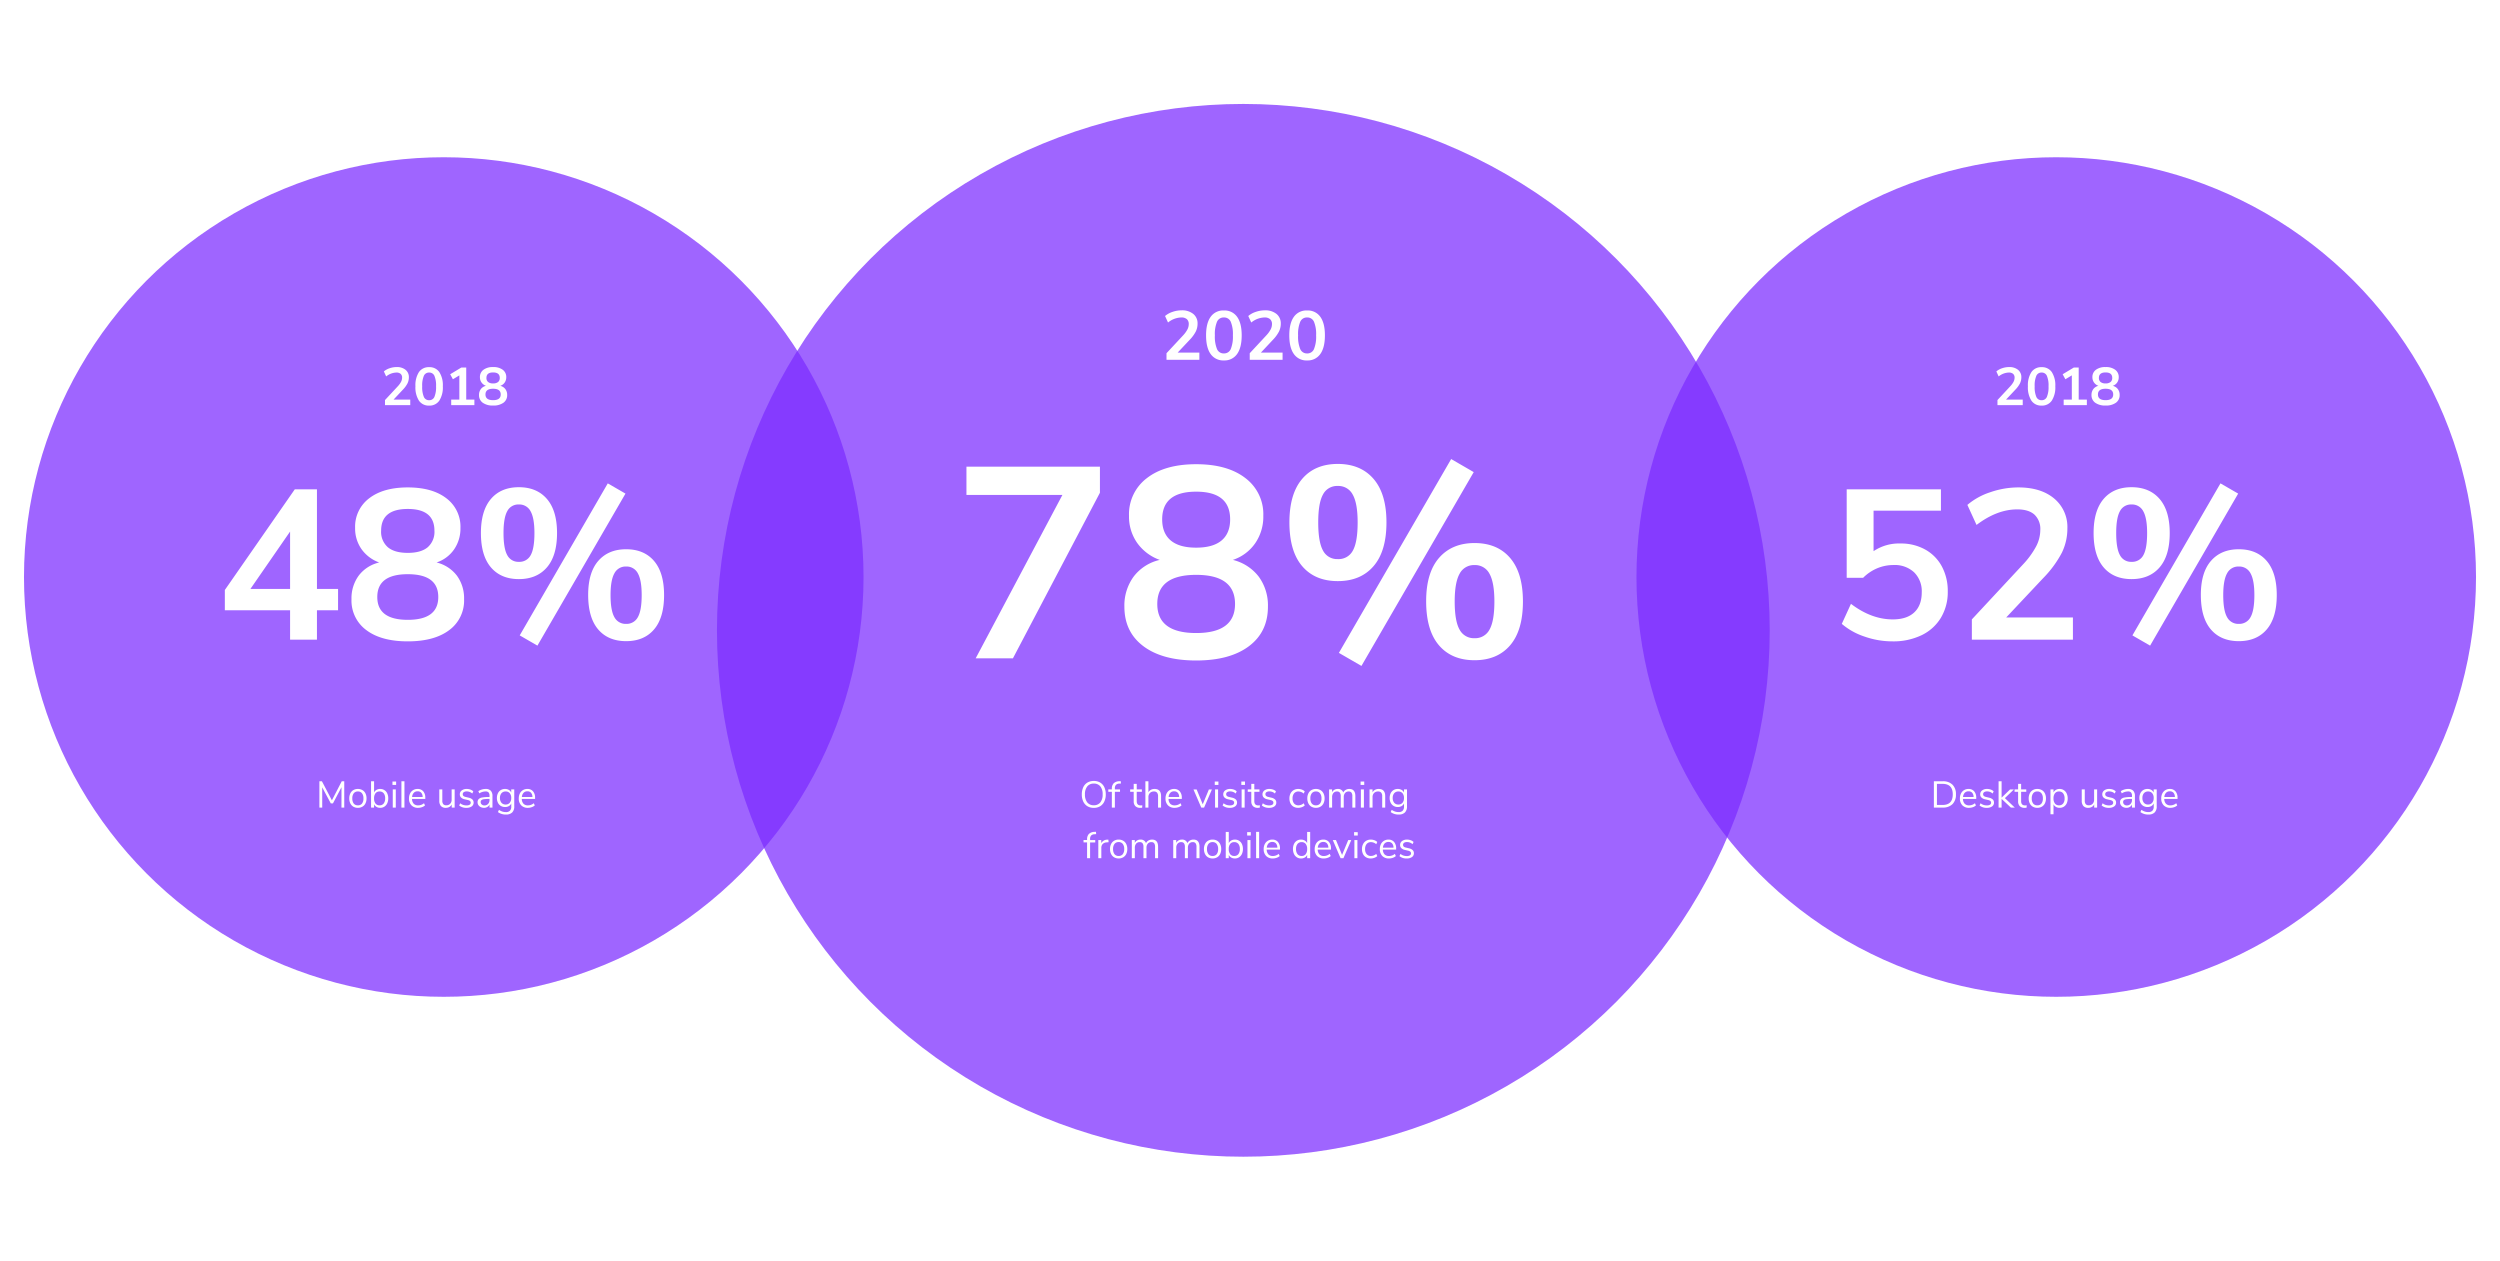
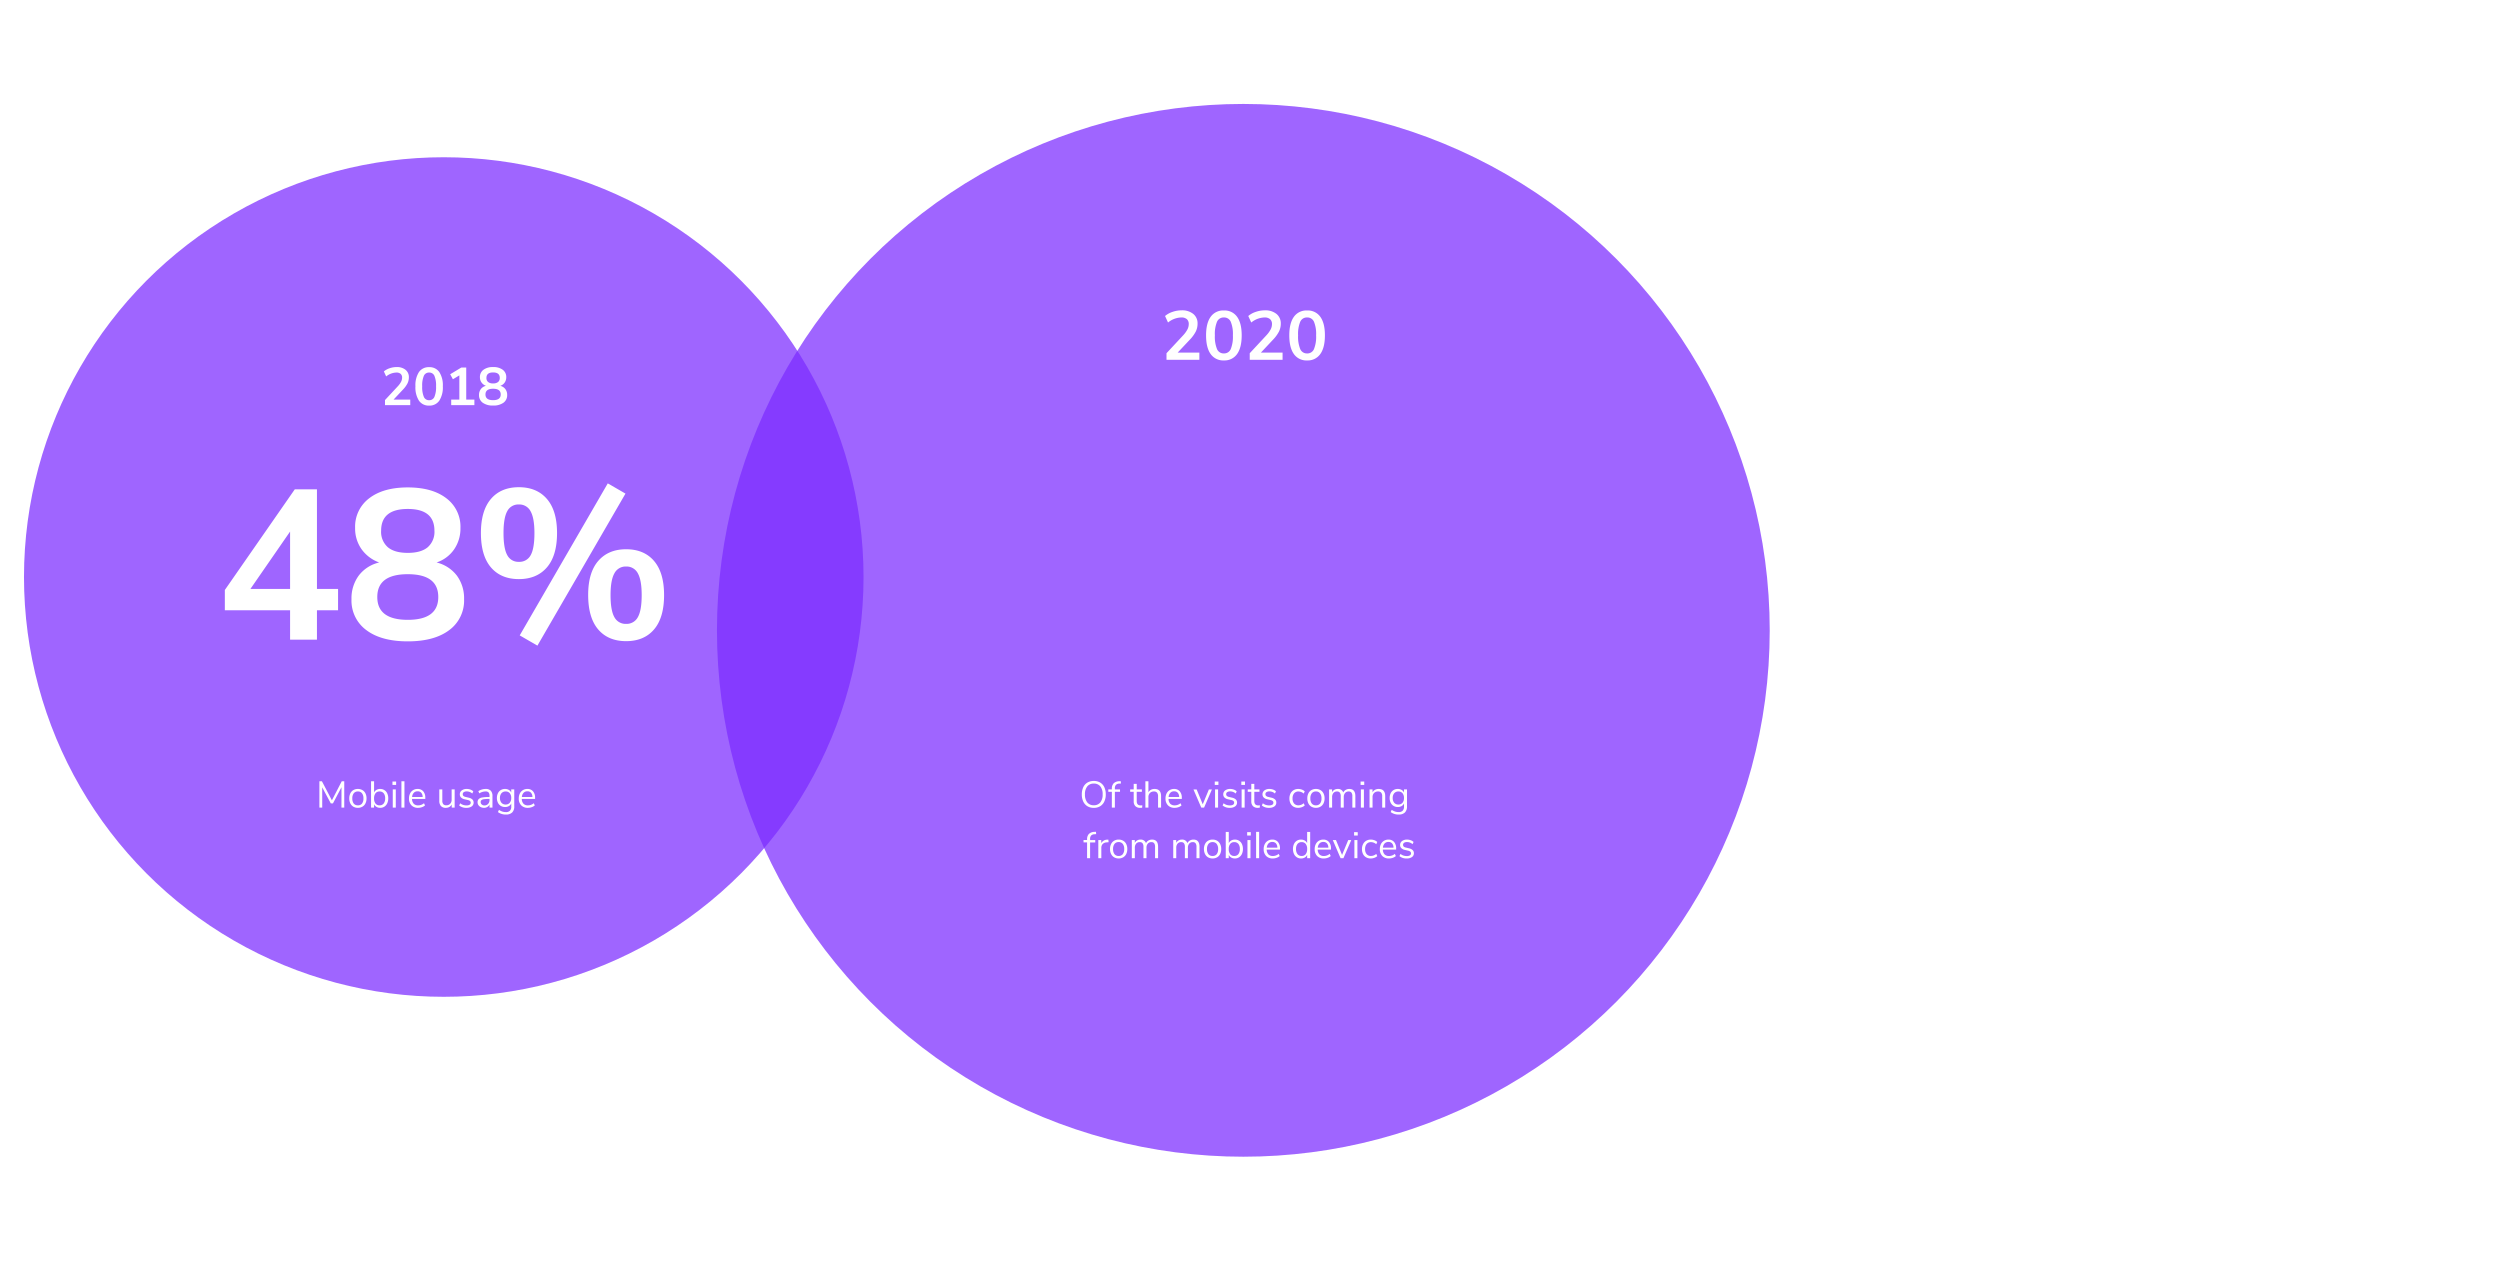
<svg xmlns="http://www.w3.org/2000/svg" width="938" height="473" viewBox="0 0 938 473">
  <defs>
    <filter id="Ellipse_1" x="230" y="0" width="473" height="473" filterUnits="userSpaceOnUse">
      <feOffset dy="23" input="SourceAlpha" />
      <feGaussianBlur stdDeviation="13" result="blur" />
      <feFlood flood-opacity="0.322" />
      <feComposite operator="in" in2="blur" />
      <feComposite in="SourceGraphic" />
    </filter>
    <filter id="Ellipse_2" x="0" y="50" width="333" height="333" filterUnits="userSpaceOnUse">
      <feOffset dy="3" input="SourceAlpha" />
      <feGaussianBlur stdDeviation="3" result="blur-2" />
      <feFlood flood-opacity="0.322" />
      <feComposite operator="in" in2="blur-2" />
      <feComposite in="SourceGraphic" />
    </filter>
    <filter id="Ellipse_3" x="605" y="50" width="333" height="333" filterUnits="userSpaceOnUse">
      <feOffset dy="3" input="SourceAlpha" />
      <feGaussianBlur stdDeviation="3" result="blur-3" />
      <feFlood flood-opacity="0.322" />
      <feComposite operator="in" in2="blur-3" />
      <feComposite in="SourceGraphic" />
    </filter>
  </defs>
  <g id="mobile-usage" transform="translate(-848 -2216)">
    <g transform="matrix(1, 0, 0, 1, 848, 2216)" filter="url(#Ellipse_1)">
      <circle id="Ellipse_1-2" data-name="Ellipse 1" cx="197.5" cy="197.5" r="197.5" transform="translate(269 16)" fill="rgba(124,44,255,0.73)" />
    </g>
    <g transform="matrix(1, 0, 0, 1, 848, 2216)" filter="url(#Ellipse_2)">
      <circle id="Ellipse_2-2" data-name="Ellipse 2" cx="157.5" cy="157.5" r="157.5" transform="translate(9 56)" fill="rgba(124,44,255,0.73)" />
    </g>
    <g transform="matrix(1, 0, 0, 1, 848, 2216)" filter="url(#Ellipse_3)">
-       <circle id="Ellipse_3-2" data-name="Ellipse 3" cx="157.5" cy="157.5" r="157.5" transform="translate(614 56)" fill="rgba(124,44,255,0.73)" />
-     </g>
-     <path id="Path_11" data-name="Path 11" d="M55.692-71.91v9.792L23.052,0H9.078L41.616-61.3H5.61V-71.91ZM105.57-36.924a17.426,17.426,0,0,1,9.741,6.324,18.26,18.26,0,0,1,3.417,11.22q0,9.486-7.14,14.841T91.8.816q-12.648,0-19.788-5.355T64.872-19.38A18.294,18.294,0,0,1,68.34-30.651a17.088,17.088,0,0,1,9.792-6.273A17.7,17.7,0,0,1,69.666-43.3a17.147,17.147,0,0,1-3.06-10.149,16.954,16.954,0,0,1,6.732-14.178q6.732-5.2,18.462-5.2t18.462,5.2a16.954,16.954,0,0,1,6.732,14.178,17.55,17.55,0,0,1-3.06,10.3A16.471,16.471,0,0,1,105.57-36.924ZM91.8-62.526q-12.75,0-12.75,10.4,0,5.2,3.213,7.905t9.537,2.7q6.324,0,9.537-2.7t3.213-7.905Q104.55-62.526,91.8-62.526Zm0,53.04q14.586,0,14.586-10.914T91.8-31.314q-14.586,0-14.586,10.914T91.8-9.486ZM145.35-2.04l42.126-72.726,8.466,4.9L153.816,2.856Zm-.408-26.928q-8.568,0-13.362-5.61T126.786-51q0-10.71,4.794-16.32t13.362-5.61q8.568,0,13.413,5.61T163.2-51q0,10.812-4.845,16.422T144.942-28.968Zm0-8.262a6.013,6.013,0,0,0,5.661-3.213q1.785-3.213,1.785-10.557,0-7.14-1.836-10.4a6.023,6.023,0,0,0-5.61-3.264,5.929,5.929,0,0,0-5.559,3.213Q137.6-58.242,137.6-51q0,7.344,1.785,10.557A5.929,5.929,0,0,0,144.942-37.23ZM196.248.714q-8.568,0-13.362-5.61T178.092-21.42q0-10.71,4.845-16.269t13.311-5.559q8.568,0,13.362,5.61t4.794,16.32q0,10.812-4.794,16.422T196.248.714Zm0-8.262a6.04,6.04,0,0,0,5.61-3.213q1.836-3.213,1.836-10.557,0-7.14-1.836-10.4a6.023,6.023,0,0,0-5.61-3.264,6.023,6.023,0,0,0-5.61,3.264q-1.836,3.264-1.836,10.4,0,7.344,1.836,10.557A6.04,6.04,0,0,0,196.248-7.548Z" transform="translate(1205 2463)" fill="#fff" />
+       </g>
    <path id="Path_15" data-name="Path 15" d="M27.04-36.08a18.636,18.636,0,0,1,9.32,2.28,15.743,15.743,0,0,1,6.24,6.36,19.411,19.411,0,0,1,2.2,9.36,18.663,18.663,0,0,1-2.56,9.84A17.12,17.12,0,0,1,35-1.68,24.492,24.492,0,0,1,24,.64a31.5,31.5,0,0,1-10.44-1.8A25.361,25.361,0,0,1,5.04-5.92l3.44-7.52Q16.16-7.6,24.16-7.6q5.28,0,8.08-2.64t2.8-7.52a9.948,9.948,0,0,0-2.84-7.48A10.6,10.6,0,0,0,24.48-28a15.7,15.7,0,0,0-6.2,1.24,16.459,16.459,0,0,0-5.24,3.56H6.88V-56.4H42.24v8H16.96v15.2A17.04,17.04,0,0,1,27.04-36.08ZM91.76-8.32V0H53.84V-7.6l19.2-20.64A31.579,31.579,0,0,0,77.96-35a13.453,13.453,0,0,0,1.56-6.12,7.364,7.364,0,0,0-2.2-5.8q-2.2-1.96-6.44-1.96-7.6,0-15.28,5.84l-3.44-7.52a25.257,25.257,0,0,1,8.6-4.76,32.2,32.2,0,0,1,10.52-1.8q8.48,0,13.44,4.16a13.863,13.863,0,0,1,4.96,11.2A20.682,20.682,0,0,1,87.6-32.6a40.6,40.6,0,0,1-7.04,9.56L66.72-8.32ZM114.08-1.6l33.04-57.04,6.64,3.84L120.72,2.24Zm-.32-21.12q-6.72,0-10.48-4.4T99.52-40q0-8.4,3.76-12.8t10.48-4.4q6.72,0,10.52,4.4t3.8,12.8q0,8.48-3.8,12.88T113.76-22.72Zm0-6.48a4.716,4.716,0,0,0,4.44-2.52q1.4-2.52,1.4-8.28,0-5.6-1.44-8.16a4.724,4.724,0,0,0-4.4-2.56,4.65,4.65,0,0,0-4.36,2.52Q108-45.68,108-40q0,5.76,1.4,8.28A4.65,4.65,0,0,0,113.76-29.2ZM154,.56q-6.72,0-10.48-4.4T139.76-16.8q0-8.4,3.8-12.76T154-33.92q6.72,0,10.48,4.4t3.76,12.8q0,8.48-3.76,12.88T154,.56Zm0-6.48a4.737,4.737,0,0,0,4.4-2.52q1.44-2.52,1.44-8.28,0-5.6-1.44-8.16a4.724,4.724,0,0,0-4.4-2.56,4.724,4.724,0,0,0-4.4,2.56q-1.44,2.56-1.44,8.16,0,5.76,1.44,8.28A4.737,4.737,0,0,0,154-5.92Z" transform="translate(1534 2456)" fill="#fff" />
    <path id="Path_10" data-name="Path 10" d="M45.84-11.04H37.92V0H27.84V-11.04H3.36v-7.6L29.6-56.4h8.32v37.36h7.92Zm-18-8V-40.56L12.96-19.04ZM82.8-28.96A13.667,13.667,0,0,1,90.44-24a14.322,14.322,0,0,1,2.68,8.8,13.734,13.734,0,0,1-5.6,11.64Q81.92.64,72,.64T56.48-3.56a13.734,13.734,0,0,1-5.6-11.64,14.349,14.349,0,0,1,2.72-8.84,13.4,13.4,0,0,1,7.68-4.92,13.886,13.886,0,0,1-6.64-5,13.449,13.449,0,0,1-2.4-7.96,13.3,13.3,0,0,1,5.28-11.12Q62.8-57.12,72-57.12t14.48,4.08a13.3,13.3,0,0,1,5.28,11.12,13.764,13.764,0,0,1-2.4,8.08A12.918,12.918,0,0,1,82.8-28.96ZM72-49.04q-10,0-10,8.16a7.645,7.645,0,0,0,2.52,6.2q2.52,2.12,7.48,2.12t7.48-2.12A7.645,7.645,0,0,0,82-40.88Q82-49.04,72-49.04Zm0,41.6q11.44,0,11.44-8.56T72-24.56q-11.44,0-11.44,8.56T72-7.44ZM114-1.6l33.04-57.04,6.64,3.84L120.64,2.24Zm-.32-21.12q-6.72,0-10.48-4.4T99.44-40q0-8.4,3.76-12.8t10.48-4.4q6.72,0,10.52,4.4T128-40q0,8.48-3.8,12.88T113.68-22.72Zm0-6.48a4.716,4.716,0,0,0,4.44-2.52q1.4-2.52,1.4-8.28,0-5.6-1.44-8.16a4.724,4.724,0,0,0-4.4-2.56,4.65,4.65,0,0,0-4.36,2.52q-1.4,2.52-1.4,8.2,0,5.76,1.4,8.28A4.65,4.65,0,0,0,113.68-29.2ZM153.92.56q-6.72,0-10.48-4.4T139.68-16.8q0-8.4,3.8-12.76t10.44-4.36q6.72,0,10.48,4.4t3.76,12.8q0,8.48-3.76,12.88T153.92.56Zm0-6.48a4.737,4.737,0,0,0,4.4-2.52q1.44-2.52,1.44-8.28,0-5.6-1.44-8.16a4.724,4.724,0,0,0-4.4-2.56,4.724,4.724,0,0,0-4.4,2.56q-1.44,2.56-1.44,8.16,0,5.76,1.44,8.28A4.737,4.737,0,0,0,153.92-5.92Z" transform="translate(929 2456)" fill="#fff" />
    <path id="Path_12" data-name="Path 12" d="M-17-2.7V0H-29.328V-2.47l6.24-6.708a10.263,10.263,0,0,0,1.6-2.2,4.372,4.372,0,0,0,.507-1.989,2.393,2.393,0,0,0-.715-1.885,3.053,3.053,0,0,0-2.093-.637,8.2,8.2,0,0,0-4.966,1.9l-1.118-2.444a8.209,8.209,0,0,1,2.8-1.547,10.464,10.464,0,0,1,3.419-.585,6.583,6.583,0,0,1,4.368,1.352,4.506,4.506,0,0,1,1.612,3.64,6.722,6.722,0,0,1-.676,2.977,13.193,13.193,0,0,1-2.288,3.107l-4.5,4.784ZM-7.8.234a5.723,5.723,0,0,1-4.966-2.405q-1.716-2.4-1.716-7.007,0-4.55,1.716-6.942A5.734,5.734,0,0,1-7.8-18.512,5.734,5.734,0,0,1-2.834-16.12q1.716,2.392,1.716,6.942,0,4.576-1.716,6.994A5.712,5.712,0,0,1-7.8.234Zm0-2.626A2.69,2.69,0,0,0-5.226-4.017,12.29,12.29,0,0,0-4.42-9.178a12.017,12.017,0,0,0-.806-5.109,2.694,2.694,0,0,0-2.574-1.6,2.694,2.694,0,0,0-2.574,1.6,12.017,12.017,0,0,0-.806,5.109,12.29,12.29,0,0,0,.806,5.161A2.69,2.69,0,0,0-7.8-2.392ZM14.222-2.7V0H1.9V-2.47l6.24-6.708a10.263,10.263,0,0,0,1.6-2.2,4.372,4.372,0,0,0,.507-1.989,2.393,2.393,0,0,0-.715-1.885,3.053,3.053,0,0,0-2.093-.637,8.2,8.2,0,0,0-4.966,1.9L1.352-16.432a8.209,8.209,0,0,1,2.8-1.547,10.464,10.464,0,0,1,3.419-.585,6.583,6.583,0,0,1,4.368,1.352,4.506,4.506,0,0,1,1.612,3.64A6.722,6.722,0,0,1,12.87-10.6a13.193,13.193,0,0,1-2.288,3.107L6.084-2.7Zm9.2,2.938A5.723,5.723,0,0,1,18.46-2.171q-1.716-2.4-1.716-7.007,0-4.55,1.716-6.942a5.734,5.734,0,0,1,4.966-2.392,5.734,5.734,0,0,1,4.966,2.392q1.716,2.392,1.716,6.942,0,4.576-1.716,6.994A5.712,5.712,0,0,1,23.426.234Zm0-2.626A2.69,2.69,0,0,0,26-4.017a12.29,12.29,0,0,0,.806-5.161A12.017,12.017,0,0,0,26-14.287a2.694,2.694,0,0,0-2.574-1.6,2.694,2.694,0,0,0-2.574,1.6,12.017,12.017,0,0,0-.806,5.109,12.29,12.29,0,0,0,.806,5.161A2.69,2.69,0,0,0,23.426-2.392Z" transform="translate(1315 2351)" fill="#fff" />
    <path id="Path_13" data-name="Path 13" d="M-56.609.112A4.511,4.511,0,0,1-59-.5a4.043,4.043,0,0,1-1.561-1.75A6.1,6.1,0,0,1-61.1-4.928a6.254,6.254,0,0,1,.539-2.7,3.949,3.949,0,0,1,1.554-1.75,4.579,4.579,0,0,1,2.4-.609,4.579,4.579,0,0,1,2.4.609,3.949,3.949,0,0,1,1.554,1.75,6.219,6.219,0,0,1,.539,2.681,6.151,6.151,0,0,1-.546,2.681A4.036,4.036,0,0,1-54.222-.5,4.511,4.511,0,0,1-56.609.112Zm0-.98a3,3,0,0,0,2.443-1.057,4.613,4.613,0,0,0,.875-3.017,4.61,4.61,0,0,0-.868-3.01A3,3,0,0,0-56.609-9a3,3,0,0,0-2.443,1.057,4.589,4.589,0,0,0-.875,3,4.619,4.619,0,0,0,.875,3.01A2.988,2.988,0,0,0-56.609-.868Zm7.91-5.95h1.932v.9H-48.7V0h-1.134V-5.922h-1.33v-.9h1.33v-.224A2.843,2.843,0,0,1-49.154-9.1a3.066,3.066,0,0,1,2.093-.784l.56-.028.084.882-.644.042a1.785,1.785,0,0,0-1.246.483A1.884,1.884,0,0,0-48.7-7.2Zm9.688,6.006A4.554,4.554,0,0,0-38.4-.854l-.056.9a4.092,4.092,0,0,1-.7.056,2.468,2.468,0,0,1-1.855-.644,2.47,2.47,0,0,1-.623-1.792V-5.922h-1.33v-.9h1.33V-8.89H-40.5v2.072h1.932v.9H-40.5v3.5Q-40.5-.812-39.011-.812Zm5.194-6.174q2.45,0,2.45,2.7V0H-32.5V-4.214A2.113,2.113,0,0,0-32.872-5.6a1.475,1.475,0,0,0-1.183-.434,2,2,0,0,0-1.5.574,2.13,2.13,0,0,0-.56,1.554V0h-1.134V-9.87h1.134v4.144a2.283,2.283,0,0,1,.931-.938A2.822,2.822,0,0,1-33.817-6.986Zm10.234,3.752h-4.984a2.685,2.685,0,0,0,.644,1.8,2.208,2.208,0,0,0,1.666.609,3.375,3.375,0,0,0,2.184-.812l.378.826a3.2,3.2,0,0,1-1.148.665A4.294,4.294,0,0,1-26.271.1,3.353,3.353,0,0,1-28.784-.84,3.547,3.547,0,0,1-29.7-3.43,4.065,4.065,0,0,1-29.3-5.285a3.029,3.029,0,0,1,1.141-1.253,3.15,3.15,0,0,1,1.673-.448,2.667,2.667,0,0,1,2.128.889,3.608,3.608,0,0,1,.77,2.443ZM-26.467-6.1a1.9,1.9,0,0,0-1.435.56,2.559,2.559,0,0,0-.637,1.582h3.962A2.425,2.425,0,0,0-25.1-5.551,1.737,1.737,0,0,0-26.467-6.1Zm14.182-.7L-15.225,0h-1.064l-2.926-6.8h1.2l2.282,5.572,2.31-5.572Zm1.176-.014h1.134V0h-1.134Zm1.26-2.954V-8.5h-1.372V-9.772ZM-5.551.1a4,4,0,0,1-2.73-.882l.378-.84A3.653,3.653,0,0,0-6.79-1a4.04,4.04,0,0,0,1.281.189,2.128,2.128,0,0,0,1.155-.259.839.839,0,0,0,.4-.749.821.821,0,0,0-.266-.644A2.006,2.006,0,0,0-5.1-2.842l-1.148-.266a2.6,2.6,0,0,1-1.33-.672,1.623,1.623,0,0,1-.462-1.176,1.779,1.779,0,0,1,.714-1.47,3,3,0,0,1,1.9-.56,3.991,3.991,0,0,1,1.358.231,2.867,2.867,0,0,1,1.078.665l-.378.826a3.107,3.107,0,0,0-2.058-.8,1.952,1.952,0,0,0-1.113.273.873.873,0,0,0-.4.763.88.88,0,0,0,.245.651A1.625,1.625,0,0,0-5.9-4l1.162.28a2.946,2.946,0,0,1,1.414.679,1.587,1.587,0,0,1,.462,1.183A1.685,1.685,0,0,1-3.584-.434,3.248,3.248,0,0,1-5.551.1Zm4.41-6.916H-.007V0H-1.141ZM.119-9.772V-8.5H-1.253V-9.772ZM5.1-.812a4.554,4.554,0,0,0,.616-.042l-.056.9a4.092,4.092,0,0,1-.7.056A2.468,2.468,0,0,1,3.108-.546a2.47,2.47,0,0,1-.623-1.792V-5.922H1.155v-.9h1.33V-8.89H3.619v2.072H5.551v.9H3.619v3.5Q3.619-.812,5.1-.812ZM9.177.1a4,4,0,0,1-2.73-.882l.378-.84A3.653,3.653,0,0,0,7.938-1a4.04,4.04,0,0,0,1.281.189,2.128,2.128,0,0,0,1.155-.259.839.839,0,0,0,.4-.749.821.821,0,0,0-.266-.644,2.006,2.006,0,0,0-.882-.378L8.477-3.108a2.6,2.6,0,0,1-1.33-.672,1.623,1.623,0,0,1-.462-1.176A1.779,1.779,0,0,1,7.4-6.426a3,3,0,0,1,1.9-.56,3.991,3.991,0,0,1,1.358.231,2.867,2.867,0,0,1,1.078.665l-.378.826a3.107,3.107,0,0,0-2.058-.8,1.952,1.952,0,0,0-1.113.273.873.873,0,0,0-.4.763.88.88,0,0,0,.245.651A1.625,1.625,0,0,0,8.827-4l1.162.28a2.946,2.946,0,0,1,1.414.679,1.587,1.587,0,0,1,.462,1.183,1.685,1.685,0,0,1-.721,1.428A3.248,3.248,0,0,1,9.177.1ZM20.083.1a3.4,3.4,0,0,1-1.75-.434,2.9,2.9,0,0,1-1.141-1.225,4.07,4.07,0,0,1-.4-1.855,4.04,4.04,0,0,1,.413-1.869,3.046,3.046,0,0,1,1.162-1.253,3.358,3.358,0,0,1,1.757-.448,3.823,3.823,0,0,1,1.344.245,2.919,2.919,0,0,1,1.064.651l-.378.84a3.1,3.1,0,0,0-1.96-.784,2.042,2.042,0,0,0-1.638.686,2.88,2.88,0,0,0-.588,1.932,2.8,2.8,0,0,0,.588,1.9,2.062,2.062,0,0,0,1.638.672,3.1,3.1,0,0,0,1.96-.784l.378.84a3.136,3.136,0,0,1-1.092.644A3.963,3.963,0,0,1,20.083.1Zm6.65,0a3.282,3.282,0,0,1-1.7-.434A2.892,2.892,0,0,1,23.9-1.575a4.158,4.158,0,0,1-.4-1.869,4.158,4.158,0,0,1,.4-1.869,2.892,2.892,0,0,1,1.134-1.239,3.282,3.282,0,0,1,1.7-.434,3.32,3.32,0,0,1,1.708.434,2.879,2.879,0,0,1,1.141,1.239,4.158,4.158,0,0,1,.4,1.869,4.158,4.158,0,0,1-.4,1.869A2.879,2.879,0,0,1,28.441-.336,3.32,3.32,0,0,1,26.733.1Zm0-.938A1.876,1.876,0,0,0,28.28-1.5a3.019,3.019,0,0,0,.539-1.939,3,3,0,0,0-.546-1.925,1.864,1.864,0,0,0-1.54-.679,1.864,1.864,0,0,0-1.54.679,3,3,0,0,0-.546,1.925,3.024,3.024,0,0,0,.539,1.932A1.868,1.868,0,0,0,26.733-.84Zm12.53-6.146q2.268,0,2.268,2.7V0H40.4V-4.228A2.283,2.283,0,0,0,40.068-5.6a1.241,1.241,0,0,0-1.057-.434,1.674,1.674,0,0,0-1.344.574,2.337,2.337,0,0,0-.49,1.568V0H36.043V-4.228a2.242,2.242,0,0,0-.336-1.379,1.271,1.271,0,0,0-1.064-.427A1.674,1.674,0,0,0,33.3-5.46a2.337,2.337,0,0,0-.49,1.568V0H31.675V-6.818h1.12V-5.74a2.215,2.215,0,0,1,.854-.924,2.434,2.434,0,0,1,1.26-.322,2.009,2.009,0,0,1,2.086,1.344,2.21,2.21,0,0,1,.9-.987A2.638,2.638,0,0,1,39.263-6.986Zm4.34.168h1.134V0H43.6Zm1.26-2.954V-8.5H43.491V-9.772Zm5.418,2.786q2.45,0,2.45,2.7V0H51.6V-4.214A2.113,2.113,0,0,0,51.226-5.6a1.475,1.475,0,0,0-1.183-.434,2,2,0,0,0-1.5.574,2.13,2.13,0,0,0-.56,1.554V0H46.851V-6.818h1.12V-5.7a2.3,2.3,0,0,1,.938-.959A2.814,2.814,0,0,1,50.281-6.986Zm10.626.168V-.462a3.107,3.107,0,0,1-.784,2.3,3.17,3.17,0,0,1-2.324.777,4.836,4.836,0,0,1-3.01-.924l.378-.84a5.52,5.52,0,0,0,1.288.644,4.327,4.327,0,0,0,1.344.2,1.964,1.964,0,0,0,1.484-.525,2.13,2.13,0,0,0,.5-1.533v-1.2a2.135,2.135,0,0,1-.9,1.008,2.831,2.831,0,0,1-1.435.35A3,3,0,0,1,55.86-.63a2.84,2.84,0,0,1-1.078-1.19A3.925,3.925,0,0,1,54.4-3.6a3.925,3.925,0,0,1,.385-1.778,2.84,2.84,0,0,1,1.078-1.19,3,3,0,0,1,1.589-.42,2.763,2.763,0,0,1,1.414.35,2.238,2.238,0,0,1,.91.994V-6.818Zm-3.234,5.67a1.924,1.924,0,0,0,1.54-.651,2.67,2.67,0,0,0,.56-1.8,2.67,2.67,0,0,0-.553-1.785,1.92,1.92,0,0,0-1.547-.651,1.962,1.962,0,0,0-1.561.651A2.626,2.626,0,0,0,55.545-3.6a2.648,2.648,0,0,0,.567,1.8A1.962,1.962,0,0,0,57.673-1.148ZM-57.995,12.182h1.932v.9h-1.932V19h-1.134V13.078h-1.33v-.9h1.33v-.224A2.843,2.843,0,0,1-58.45,9.9a3.066,3.066,0,0,1,2.093-.784l.56-.028.084.882-.644.042a1.785,1.785,0,0,0-1.246.483,1.884,1.884,0,0,0-.392,1.309Zm6.944.812-.742.07a2.153,2.153,0,0,0-1.519.658,2.086,2.086,0,0,0-.469,1.386V19h-1.134V12.182h1.106v1.19a2.506,2.506,0,0,1,2.254-1.33l.406-.028Zm3.766,6.1a3.282,3.282,0,0,1-1.7-.434,2.892,2.892,0,0,1-1.134-1.239,4.158,4.158,0,0,1-.4-1.869,4.158,4.158,0,0,1,.4-1.869,2.892,2.892,0,0,1,1.134-1.239,3.282,3.282,0,0,1,1.7-.434,3.32,3.32,0,0,1,1.708.434,2.879,2.879,0,0,1,1.141,1.239,4.158,4.158,0,0,1,.4,1.869,4.158,4.158,0,0,1-.4,1.869,2.879,2.879,0,0,1-1.141,1.239A3.32,3.32,0,0,1-47.285,19.1Zm0-.938a1.876,1.876,0,0,0,1.547-.665,3.019,3.019,0,0,0,.539-1.939,3,3,0,0,0-.546-1.925,1.864,1.864,0,0,0-1.54-.679,1.864,1.864,0,0,0-1.54.679,3,3,0,0,0-.546,1.925,3.024,3.024,0,0,0,.539,1.932A1.868,1.868,0,0,0-47.285,18.16Zm12.53-6.146q2.268,0,2.268,2.7V19h-1.134V14.772A2.283,2.283,0,0,0-33.95,13.4a1.241,1.241,0,0,0-1.057-.434,1.674,1.674,0,0,0-1.344.574,2.337,2.337,0,0,0-.49,1.568V19h-1.134V14.772a2.242,2.242,0,0,0-.336-1.379,1.271,1.271,0,0,0-1.064-.427,1.674,1.674,0,0,0-1.344.574,2.337,2.337,0,0,0-.49,1.568V19h-1.134V12.182h1.12V13.26a2.215,2.215,0,0,1,.854-.924,2.434,2.434,0,0,1,1.26-.322,2.009,2.009,0,0,1,2.086,1.344,2.21,2.21,0,0,1,.9-.987A2.638,2.638,0,0,1-34.755,12.014Zm15.54,0q2.268,0,2.268,2.7V19h-1.134V14.772A2.283,2.283,0,0,0-18.41,13.4a1.241,1.241,0,0,0-1.057-.434,1.674,1.674,0,0,0-1.344.574,2.337,2.337,0,0,0-.49,1.568V19h-1.134V14.772a2.242,2.242,0,0,0-.336-1.379,1.271,1.271,0,0,0-1.064-.427,1.674,1.674,0,0,0-1.344.574,2.337,2.337,0,0,0-.49,1.568V19H-26.8V12.182h1.12V13.26a2.215,2.215,0,0,1,.854-.924,2.434,2.434,0,0,1,1.26-.322,2.009,2.009,0,0,1,2.086,1.344,2.21,2.21,0,0,1,.9-.987A2.638,2.638,0,0,1-19.215,12.014Zm7.168,7.084a3.282,3.282,0,0,1-1.7-.434,2.892,2.892,0,0,1-1.134-1.239,4.158,4.158,0,0,1-.4-1.869,4.158,4.158,0,0,1,.4-1.869,2.892,2.892,0,0,1,1.134-1.239,3.282,3.282,0,0,1,1.7-.434,3.32,3.32,0,0,1,1.708.434A2.879,2.879,0,0,1-9.2,13.687a4.158,4.158,0,0,1,.4,1.869,4.158,4.158,0,0,1-.4,1.869,2.879,2.879,0,0,1-1.141,1.239A3.32,3.32,0,0,1-12.047,19.1Zm0-.938A1.876,1.876,0,0,0-10.5,17.5a3.019,3.019,0,0,0,.539-1.939,3,3,0,0,0-.546-1.925,1.864,1.864,0,0,0-1.54-.679,1.864,1.864,0,0,0-1.54.679,3,3,0,0,0-.546,1.925,3.024,3.024,0,0,0,.539,1.932A1.868,1.868,0,0,0-12.047,18.16Zm8.372-6.146a2.9,2.9,0,0,1,1.582.434A2.87,2.87,0,0,1-1.029,13.68a4.271,4.271,0,0,1,.378,1.848A4.353,4.353,0,0,1-1.029,17.4,2.957,2.957,0,0,1-2.093,18.65a2.828,2.828,0,0,1-1.582.448,2.7,2.7,0,0,1-1.393-.35,2.25,2.25,0,0,1-.9-.994V19H-7.1V9.13h1.134v4.228a2.25,2.25,0,0,1,.9-.994A2.7,2.7,0,0,1-3.675,12.014ZM-3.9,18.16a1.848,1.848,0,0,0,1.54-.693,3.062,3.062,0,0,0,.546-1.939,2.922,2.922,0,0,0-.546-1.89,1.872,1.872,0,0,0-1.54-.672,1.852,1.852,0,0,0-1.533.672,3,3,0,0,0-.539,1.918,3.029,3.029,0,0,0,.539,1.925A1.844,1.844,0,0,0-3.9,18.16Zm4.942-5.978H2.177V19H1.043ZM2.3,9.228V10.5H.931V9.228Zm1.988-.1H5.425V19H4.291Zm8.96,6.636H8.267a2.685,2.685,0,0,0,.644,1.8,2.208,2.208,0,0,0,1.666.609,3.375,3.375,0,0,0,2.184-.812l.378.826a3.2,3.2,0,0,1-1.148.665,4.294,4.294,0,0,1-1.428.245A3.353,3.353,0,0,1,8.05,18.16a3.547,3.547,0,0,1-.917-2.59,4.065,4.065,0,0,1,.406-1.855A3.029,3.029,0,0,1,8.68,12.462a3.15,3.15,0,0,1,1.673-.448,2.667,2.667,0,0,1,2.128.889,3.608,3.608,0,0,1,.77,2.443ZM10.367,12.9a1.9,1.9,0,0,0-1.435.56A2.559,2.559,0,0,0,8.3,15.038h3.962a2.425,2.425,0,0,0-.518-1.589A1.737,1.737,0,0,0,10.367,12.9ZM24.577,9.13V19H23.443V17.754a2.25,2.25,0,0,1-.9.994,2.7,2.7,0,0,1-1.393.35,2.828,2.828,0,0,1-1.582-.448A2.957,2.957,0,0,1,18.5,17.4a4.353,4.353,0,0,1-.378-1.869A4.271,4.271,0,0,1,18.5,13.68a2.807,2.807,0,0,1,2.646-1.666,2.7,2.7,0,0,1,1.393.35,2.25,2.25,0,0,1,.9.994V9.13Zm-3.206,9.03a1.844,1.844,0,0,0,1.533-.679,3.029,3.029,0,0,0,.539-1.925,3,3,0,0,0-.539-1.918,1.852,1.852,0,0,0-1.533-.672,1.892,1.892,0,0,0-1.547.672,2.9,2.9,0,0,0-.553,1.89,3.035,3.035,0,0,0,.553,1.939A1.867,1.867,0,0,0,21.371,18.16Zm11.018-2.394H27.405a2.685,2.685,0,0,0,.644,1.8,2.208,2.208,0,0,0,1.666.609,3.375,3.375,0,0,0,2.184-.812l.378.826a3.2,3.2,0,0,1-1.148.665A4.294,4.294,0,0,1,29.7,19.1a3.353,3.353,0,0,1-2.513-.938,3.547,3.547,0,0,1-.917-2.59,4.065,4.065,0,0,1,.406-1.855,3.029,3.029,0,0,1,1.141-1.253,3.15,3.15,0,0,1,1.673-.448,2.667,2.667,0,0,1,2.128.889,3.608,3.608,0,0,1,.77,2.443ZM29.505,12.9a1.9,1.9,0,0,0-1.435.56,2.559,2.559,0,0,0-.637,1.582H31.4a2.425,2.425,0,0,0-.518-1.589A1.737,1.737,0,0,0,29.505,12.9Zm10.486-.7L37.051,19H35.987l-2.926-6.8h1.2l2.282,5.572,2.31-5.572Zm1.176-.014H42.3V19H41.167Zm1.26-2.954V10.5H41.055V9.228ZM47.3,19.1a3.4,3.4,0,0,1-1.75-.434,2.9,2.9,0,0,1-1.141-1.225,4.07,4.07,0,0,1-.4-1.855,4.04,4.04,0,0,1,.413-1.869,3.046,3.046,0,0,1,1.162-1.253,3.358,3.358,0,0,1,1.757-.448,3.823,3.823,0,0,1,1.344.245,2.919,2.919,0,0,1,1.064.651l-.378.84a3.1,3.1,0,0,0-1.96-.784,2.042,2.042,0,0,0-1.638.686,2.88,2.88,0,0,0-.588,1.932,2.8,2.8,0,0,0,.588,1.9,2.062,2.062,0,0,0,1.638.672,3.1,3.1,0,0,0,1.96-.784l.378.84a3.136,3.136,0,0,1-1.092.644A3.963,3.963,0,0,1,47.3,19.1Zm9.534-3.332H51.849a2.685,2.685,0,0,0,.644,1.8,2.208,2.208,0,0,0,1.666.609,3.375,3.375,0,0,0,2.184-.812l.378.826a3.2,3.2,0,0,1-1.148.665,4.294,4.294,0,0,1-1.428.245,3.353,3.353,0,0,1-2.513-.938,3.547,3.547,0,0,1-.917-2.59,4.065,4.065,0,0,1,.406-1.855,3.029,3.029,0,0,1,1.141-1.253,3.15,3.15,0,0,1,1.673-.448,2.667,2.667,0,0,1,2.128.889,3.608,3.608,0,0,1,.77,2.443ZM53.949,12.9a1.9,1.9,0,0,0-1.435.56,2.559,2.559,0,0,0-.637,1.582h3.962a2.425,2.425,0,0,0-.518-1.589A1.737,1.737,0,0,0,53.949,12.9Zm6.86,6.2a4,4,0,0,1-2.73-.882l.378-.84A3.653,3.653,0,0,0,59.57,18a4.04,4.04,0,0,0,1.281.189,2.128,2.128,0,0,0,1.155-.259.839.839,0,0,0,.4-.749.821.821,0,0,0-.266-.644,2.006,2.006,0,0,0-.882-.378l-1.148-.266a2.6,2.6,0,0,1-1.33-.672,1.623,1.623,0,0,1-.462-1.176,1.779,1.779,0,0,1,.714-1.47,3,3,0,0,1,1.9-.56,3.991,3.991,0,0,1,1.358.231,2.867,2.867,0,0,1,1.078.665l-.378.826a3.107,3.107,0,0,0-2.058-.8,1.952,1.952,0,0,0-1.113.273.954.954,0,0,0-.154,1.414,1.625,1.625,0,0,0,.791.371l1.162.28a2.946,2.946,0,0,1,1.414.679,1.587,1.587,0,0,1,.462,1.183,1.685,1.685,0,0,1-.721,1.428A3.248,3.248,0,0,1,60.809,19.1Z" transform="translate(1315 2519)" fill="#fff" />
    <path id="Path_14" data-name="Path 14" d="M-30.835-9.87V0h-1.05l.014-7.644-3.206,6.076h-.812l-3.22-6.02L-39.1,0h-1.064V-9.87h.952l3.738,7.154,3.7-7.154ZM-25.725.1a3.282,3.282,0,0,1-1.7-.434A2.892,2.892,0,0,1-28.56-1.575a4.158,4.158,0,0,1-.4-1.869,4.158,4.158,0,0,1,.4-1.869,2.892,2.892,0,0,1,1.134-1.239,3.282,3.282,0,0,1,1.7-.434,3.32,3.32,0,0,1,1.708.434,2.879,2.879,0,0,1,1.141,1.239,4.158,4.158,0,0,1,.4,1.869,4.158,4.158,0,0,1-.4,1.869A2.879,2.879,0,0,1-24.017-.336,3.32,3.32,0,0,1-25.725.1Zm0-.938A1.876,1.876,0,0,0-24.178-1.5a3.019,3.019,0,0,0,.539-1.939,3,3,0,0,0-.546-1.925,1.864,1.864,0,0,0-1.54-.679,1.864,1.864,0,0,0-1.54.679,3,3,0,0,0-.546,1.925,3.024,3.024,0,0,0,.539,1.932A1.868,1.868,0,0,0-25.725-.84Zm8.372-6.146a2.9,2.9,0,0,1,1.582.434A2.87,2.87,0,0,1-14.707-5.32a4.271,4.271,0,0,1,.378,1.848A4.353,4.353,0,0,1-14.707-1.6,2.957,2.957,0,0,1-15.771-.35,2.828,2.828,0,0,1-17.353.1a2.7,2.7,0,0,1-1.393-.35,2.25,2.25,0,0,1-.9-.994V0h-1.134V-9.87h1.134v4.228a2.25,2.25,0,0,1,.9-.994A2.7,2.7,0,0,1-17.353-6.986ZM-17.577-.84a1.848,1.848,0,0,0,1.54-.693,3.062,3.062,0,0,0,.546-1.939,2.922,2.922,0,0,0-.546-1.89,1.872,1.872,0,0,0-1.54-.672,1.852,1.852,0,0,0-1.533.672,3,3,0,0,0-.539,1.918,3.029,3.029,0,0,0,.539,1.925A1.844,1.844,0,0,0-17.577-.84Zm4.942-5.978H-11.5V0h-1.134Zm1.26-2.954V-8.5h-1.372V-9.772Zm1.988-.1h1.134V0H-9.387Zm8.96,6.636H-5.411a2.685,2.685,0,0,0,.644,1.8A2.208,2.208,0,0,0-3.1-.826,3.375,3.375,0,0,0-.917-1.638l.378.826a3.2,3.2,0,0,1-1.148.665A4.294,4.294,0,0,1-3.115.1,3.353,3.353,0,0,1-5.628-.84a3.547,3.547,0,0,1-.917-2.59,4.065,4.065,0,0,1,.406-1.855A3.029,3.029,0,0,1-5-6.538a3.15,3.15,0,0,1,1.673-.448A2.667,2.667,0,0,1-1.2-6.1a3.608,3.608,0,0,1,.77,2.443ZM-3.311-6.1a1.9,1.9,0,0,0-1.435.56,2.559,2.559,0,0,0-.637,1.582h3.962a2.425,2.425,0,0,0-.518-1.589A1.737,1.737,0,0,0-3.311-6.1Zm13.9-.714V0H9.485V-1.162a2.219,2.219,0,0,1-.9.938A2.654,2.654,0,0,1,7.273.1,2.352,2.352,0,0,1,5.439-.581,2.9,2.9,0,0,1,4.823-2.59V-6.818H5.957v4.2a2.034,2.034,0,0,0,.364,1.337,1.428,1.428,0,0,0,1.148.427,1.886,1.886,0,0,0,1.442-.581,2.148,2.148,0,0,0,.546-1.533v-3.85ZM15.015.1a4,4,0,0,1-2.73-.882l.378-.84A3.653,3.653,0,0,0,13.776-1a4.04,4.04,0,0,0,1.281.189,2.128,2.128,0,0,0,1.155-.259.839.839,0,0,0,.4-.749.821.821,0,0,0-.266-.644,2.006,2.006,0,0,0-.882-.378l-1.148-.266a2.6,2.6,0,0,1-1.33-.672,1.623,1.623,0,0,1-.462-1.176,1.779,1.779,0,0,1,.714-1.47,3,3,0,0,1,1.9-.56,3.991,3.991,0,0,1,1.358.231,2.867,2.867,0,0,1,1.078.665l-.378.826a3.107,3.107,0,0,0-2.058-.8,1.952,1.952,0,0,0-1.113.273.873.873,0,0,0-.4.763.88.88,0,0,0,.245.651A1.625,1.625,0,0,0,14.665-4l1.162.28a2.946,2.946,0,0,1,1.414.679A1.587,1.587,0,0,1,17.7-1.862a1.685,1.685,0,0,1-.721,1.428A3.248,3.248,0,0,1,15.015.1ZM22.2-6.986a2.569,2.569,0,0,1,1.939.665A2.828,2.828,0,0,1,24.773-4.3V0H23.667V-1.162a2,2,0,0,1-.812.931A2.393,2.393,0,0,1,21.595.1a2.757,2.757,0,0,1-1.211-.266,2.164,2.164,0,0,1-.875-.742,1.834,1.834,0,0,1-.322-1.05,1.7,1.7,0,0,1,.392-1.2,2.378,2.378,0,0,1,1.288-.616,12.726,12.726,0,0,1,2.492-.189h.308v-.462a1.811,1.811,0,0,0-.35-1.239,1.467,1.467,0,0,0-1.134-.385,4.368,4.368,0,0,0-2.338.728l-.378-.826a4.471,4.471,0,0,1,1.281-.609A4.908,4.908,0,0,1,22.2-6.986ZM21.749-.8a1.819,1.819,0,0,0,1.379-.567,2.037,2.037,0,0,0,.539-1.463v-.406h-.252a12.531,12.531,0,0,0-1.876.105,1.823,1.823,0,0,0-.917.35.919.919,0,0,0-.273.721,1.159,1.159,0,0,0,.4.9A1.445,1.445,0,0,0,21.749-.8Zm11.2-6.02V-.462a3.107,3.107,0,0,1-.784,2.3,3.17,3.17,0,0,1-2.324.777,4.836,4.836,0,0,1-3.01-.924l.378-.84A5.52,5.52,0,0,0,28.5,1.5a4.327,4.327,0,0,0,1.344.2,1.964,1.964,0,0,0,1.484-.525,2.13,2.13,0,0,0,.5-1.533v-1.2a2.135,2.135,0,0,1-.9,1.008,2.831,2.831,0,0,1-1.435.35A3,3,0,0,1,27.9-.63a2.84,2.84,0,0,1-1.078-1.19A3.925,3.925,0,0,1,26.439-3.6a3.925,3.925,0,0,1,.385-1.778A2.84,2.84,0,0,1,27.9-6.566a3,3,0,0,1,1.589-.42,2.763,2.763,0,0,1,1.414.35,2.238,2.238,0,0,1,.91.994V-6.818Zm-3.234,5.67a1.924,1.924,0,0,0,1.54-.651,2.67,2.67,0,0,0,.56-1.8,2.67,2.67,0,0,0-.553-1.785,1.92,1.92,0,0,0-1.547-.651,1.962,1.962,0,0,0-1.561.651A2.626,2.626,0,0,0,27.587-3.6a2.648,2.648,0,0,0,.567,1.8A1.962,1.962,0,0,0,29.715-1.148ZM40.761-3.234H35.777a2.685,2.685,0,0,0,.644,1.8,2.208,2.208,0,0,0,1.666.609,3.375,3.375,0,0,0,2.184-.812l.378.826A3.2,3.2,0,0,1,39.5-.147,4.294,4.294,0,0,1,38.073.1,3.353,3.353,0,0,1,35.56-.84a3.547,3.547,0,0,1-.917-2.59,4.065,4.065,0,0,1,.406-1.855A3.029,3.029,0,0,1,36.19-6.538a3.15,3.15,0,0,1,1.673-.448,2.667,2.667,0,0,1,2.128.889,3.608,3.608,0,0,1,.77,2.443ZM37.877-6.1a1.9,1.9,0,0,0-1.435.56,2.559,2.559,0,0,0-.637,1.582h3.962a2.425,2.425,0,0,0-.518-1.589A1.737,1.737,0,0,0,37.877-6.1Z" transform="translate(1008 2519)" fill="#fff" />
    <path id="Path_16" data-name="Path 16" d="M-45.409-9.87h3.318A4.983,4.983,0,0,1-38.43-8.589a4.9,4.9,0,0,1,1.3,3.647,4.927,4.927,0,0,1-1.3,3.654A4.967,4.967,0,0,1-42.091,0h-3.318Zm3.248,8.89q3.836,0,3.836-3.962T-42.161-8.89h-2.1V-.98Zm12.642-2.254H-34.5a2.685,2.685,0,0,0,.644,1.8,2.208,2.208,0,0,0,1.666.609,3.375,3.375,0,0,0,2.184-.812l.378.826a3.2,3.2,0,0,1-1.148.665A4.294,4.294,0,0,1-32.207.1,3.353,3.353,0,0,1-34.72-.84a3.547,3.547,0,0,1-.917-2.59,4.065,4.065,0,0,1,.406-1.855A3.029,3.029,0,0,1-34.09-6.538a3.15,3.15,0,0,1,1.673-.448,2.667,2.667,0,0,1,2.128.889,3.608,3.608,0,0,1,.77,2.443ZM-32.4-6.1a1.9,1.9,0,0,0-1.435.56,2.559,2.559,0,0,0-.637,1.582h3.962a2.425,2.425,0,0,0-.518-1.589A1.737,1.737,0,0,0-32.4-6.1Zm6.86,6.2a4,4,0,0,1-2.73-.882l.378-.84A3.653,3.653,0,0,0-26.782-1,4.04,4.04,0,0,0-25.5-.812a2.128,2.128,0,0,0,1.155-.259.839.839,0,0,0,.4-.749.821.821,0,0,0-.266-.644,2.006,2.006,0,0,0-.882-.378l-1.148-.266a2.6,2.6,0,0,1-1.33-.672,1.623,1.623,0,0,1-.462-1.176,1.779,1.779,0,0,1,.714-1.47,3,3,0,0,1,1.9-.56,3.991,3.991,0,0,1,1.358.231,2.867,2.867,0,0,1,1.078.665l-.378.826a3.107,3.107,0,0,0-2.058-.8,1.952,1.952,0,0,0-1.113.273.873.873,0,0,0-.4.763.88.88,0,0,0,.245.651A1.625,1.625,0,0,0-25.893-4l1.162.28a2.946,2.946,0,0,1,1.414.679,1.587,1.587,0,0,1,.462,1.183,1.685,1.685,0,0,1-.721,1.428A3.248,3.248,0,0,1-25.543.1Zm9.016-.1L-20-3.262V0h-1.134V-9.87H-20v6.146l3.178-3.08h1.442l-3.388,3.262L-15.057,0Zm5.334-.812a4.554,4.554,0,0,0,.616-.042l-.056.9a4.092,4.092,0,0,1-.7.056,2.468,2.468,0,0,1-1.855-.644,2.47,2.47,0,0,1-.623-1.792V-5.922h-1.33v-.9h1.33V-8.89h1.134v2.072h1.932v.9h-1.932v3.5Q-12.677-.812-11.193-.812ZM-6.6.1A3.282,3.282,0,0,1-8.3-.336,2.892,2.892,0,0,1-9.436-1.575a4.158,4.158,0,0,1-.4-1.869,4.158,4.158,0,0,1,.4-1.869A2.892,2.892,0,0,1-8.3-6.552a3.282,3.282,0,0,1,1.7-.434,3.32,3.32,0,0,1,1.708.434A2.879,2.879,0,0,1-3.752-5.313a4.158,4.158,0,0,1,.4,1.869,4.158,4.158,0,0,1-.4,1.869A2.879,2.879,0,0,1-4.893-.336,3.32,3.32,0,0,1-6.6.1Zm0-.938A1.876,1.876,0,0,0-5.054-1.5a3.019,3.019,0,0,0,.539-1.939,3,3,0,0,0-.546-1.925A1.864,1.864,0,0,0-6.6-6.048a1.864,1.864,0,0,0-1.54.679,3,3,0,0,0-.546,1.925,3.024,3.024,0,0,0,.539,1.932A1.868,1.868,0,0,0-6.6-.84ZM1.771-6.986a2.828,2.828,0,0,1,1.582.448A2.957,2.957,0,0,1,4.417-5.285,4.353,4.353,0,0,1,4.8-3.416a4.26,4.26,0,0,1-.378,1.855A2.9,2.9,0,0,1,3.36-.336,2.886,2.886,0,0,1,1.771.1,2.7,2.7,0,0,1,.378-.252a2.25,2.25,0,0,1-.9-.994V2.52H-1.659V-6.818H-.525v1.176a2.25,2.25,0,0,1,.9-.994A2.7,2.7,0,0,1,1.771-6.986ZM1.547-.84a1.872,1.872,0,0,0,1.54-.672,2.947,2.947,0,0,0,.546-1.9,3.037,3.037,0,0,0-.546-1.925,1.848,1.848,0,0,0-1.54-.693,1.852,1.852,0,0,0-1.533.672A3,3,0,0,0-.525-3.444,3.029,3.029,0,0,0,.014-1.519,1.844,1.844,0,0,0,1.547-.84ZM15.841-6.818V0H14.735V-1.162a2.219,2.219,0,0,1-.9.938A2.654,2.654,0,0,1,12.523.1a2.352,2.352,0,0,1-1.834-.679,2.9,2.9,0,0,1-.616-2.009V-6.818h1.134v4.2a2.034,2.034,0,0,0,.364,1.337,1.428,1.428,0,0,0,1.148.427,1.886,1.886,0,0,0,1.442-.581,2.148,2.148,0,0,0,.546-1.533v-3.85ZM20.265.1a4,4,0,0,1-2.73-.882l.378-.84A3.653,3.653,0,0,0,19.026-1a4.04,4.04,0,0,0,1.281.189,2.128,2.128,0,0,0,1.155-.259.839.839,0,0,0,.4-.749.821.821,0,0,0-.266-.644,2.006,2.006,0,0,0-.882-.378l-1.148-.266a2.6,2.6,0,0,1-1.33-.672,1.623,1.623,0,0,1-.462-1.176,1.779,1.779,0,0,1,.714-1.47,3,3,0,0,1,1.9-.56,3.991,3.991,0,0,1,1.358.231,2.867,2.867,0,0,1,1.078.665l-.378.826a3.107,3.107,0,0,0-2.058-.8,1.952,1.952,0,0,0-1.113.273.873.873,0,0,0-.4.763.88.88,0,0,0,.245.651A1.625,1.625,0,0,0,19.915-4l1.162.28a2.946,2.946,0,0,1,1.414.679,1.587,1.587,0,0,1,.462,1.183,1.685,1.685,0,0,1-.721,1.428A3.248,3.248,0,0,1,20.265.1Zm7.182-7.084a2.569,2.569,0,0,1,1.939.665A2.828,2.828,0,0,1,30.023-4.3V0H28.917V-1.162a2,2,0,0,1-.812.931A2.393,2.393,0,0,1,26.845.1a2.757,2.757,0,0,1-1.211-.266,2.164,2.164,0,0,1-.875-.742,1.834,1.834,0,0,1-.322-1.05,1.7,1.7,0,0,1,.392-1.2,2.378,2.378,0,0,1,1.288-.616,12.726,12.726,0,0,1,2.492-.189h.308v-.462a1.811,1.811,0,0,0-.35-1.239,1.467,1.467,0,0,0-1.134-.385,4.368,4.368,0,0,0-2.338.728l-.378-.826A4.471,4.471,0,0,1,26-6.755,4.908,4.908,0,0,1,27.447-6.986ZM27-.8a1.819,1.819,0,0,0,1.379-.567,2.037,2.037,0,0,0,.539-1.463v-.406h-.252a12.531,12.531,0,0,0-1.876.105,1.823,1.823,0,0,0-.917.35.919.919,0,0,0-.273.721,1.159,1.159,0,0,0,.4.9A1.445,1.445,0,0,0,27-.8Zm11.2-6.02V-.462a3.107,3.107,0,0,1-.784,2.3,3.17,3.17,0,0,1-2.324.777,4.836,4.836,0,0,1-3.01-.924l.378-.84a5.52,5.52,0,0,0,1.288.644,4.327,4.327,0,0,0,1.344.2,1.964,1.964,0,0,0,1.484-.525,2.13,2.13,0,0,0,.5-1.533v-1.2a2.135,2.135,0,0,1-.9,1.008,2.831,2.831,0,0,1-1.435.35,3,3,0,0,1-1.589-.42,2.84,2.84,0,0,1-1.078-1.19A3.925,3.925,0,0,1,31.689-3.6a3.925,3.925,0,0,1,.385-1.778,2.84,2.84,0,0,1,1.078-1.19,3,3,0,0,1,1.589-.42,2.763,2.763,0,0,1,1.414.35,2.238,2.238,0,0,1,.91.994V-6.818Zm-3.234,5.67A1.924,1.924,0,0,0,36.5-1.8a2.67,2.67,0,0,0,.56-1.8,2.67,2.67,0,0,0-.553-1.785,1.92,1.92,0,0,0-1.547-.651,1.962,1.962,0,0,0-1.561.651A2.626,2.626,0,0,0,32.837-3.6,2.648,2.648,0,0,0,33.4-1.8,1.962,1.962,0,0,0,34.965-1.148ZM46.011-3.234H41.027a2.685,2.685,0,0,0,.644,1.8,2.208,2.208,0,0,0,1.666.609,3.375,3.375,0,0,0,2.184-.812l.378.826a3.2,3.2,0,0,1-1.148.665A4.294,4.294,0,0,1,43.323.1,3.353,3.353,0,0,1,40.81-.84a3.547,3.547,0,0,1-.917-2.59A4.065,4.065,0,0,1,40.3-5.285,3.029,3.029,0,0,1,41.44-6.538a3.15,3.15,0,0,1,1.673-.448,2.667,2.667,0,0,1,2.128.889,3.608,3.608,0,0,1,.77,2.443ZM43.127-6.1a1.9,1.9,0,0,0-1.435.56,2.559,2.559,0,0,0-.637,1.582h3.962A2.425,2.425,0,0,0,44.5-5.551,1.737,1.737,0,0,0,43.127-6.1Z" transform="translate(1619 2519)" fill="#fff" />
    <path id="Path_17" data-name="Path 17" d="M-13.07-2.08V0h-9.48V-1.9l4.8-5.16a7.9,7.9,0,0,0,1.23-1.69,3.363,3.363,0,0,0,.39-1.53,1.841,1.841,0,0,0-.55-1.45,2.349,2.349,0,0,0-1.61-.49,6.308,6.308,0,0,0-3.82,1.46l-.86-1.88a6.314,6.314,0,0,1,2.15-1.19,8.049,8.049,0,0,1,2.63-.45,5.064,5.064,0,0,1,3.36,1.04,3.466,3.466,0,0,1,1.24,2.8,5.17,5.17,0,0,1-.52,2.29,10.149,10.149,0,0,1-1.76,2.39l-3.46,3.68ZM-5.99.18A4.4,4.4,0,0,1-9.81-1.67a9.228,9.228,0,0,1-1.32-5.39A9.1,9.1,0,0,1-9.81-12.4a4.41,4.41,0,0,1,3.82-1.84A4.41,4.41,0,0,1-2.17-12.4,9.1,9.1,0,0,1-.85-7.06,9.236,9.236,0,0,1-2.17-1.68,4.394,4.394,0,0,1-5.99.18Zm0-2.02A2.069,2.069,0,0,0-4.01-3.09a9.454,9.454,0,0,0,.62-3.97,9.244,9.244,0,0,0-.62-3.93,2.072,2.072,0,0,0-1.98-1.23,2.072,2.072,0,0,0-1.98,1.23,9.244,9.244,0,0,0-.62,3.93,9.454,9.454,0,0,0,.62,3.97A2.069,2.069,0,0,0-5.99-1.84Zm16.98-.24V0H2.29V-2.08H5.35v-9.08L2.93-9.7,1.91-11.58,6.09-14.1H7.93V-2.08Zm9.72-5.16A3.417,3.417,0,0,1,22.62-6a3.58,3.58,0,0,1,.67,2.2,3.434,3.434,0,0,1-1.4,2.91A6.343,6.343,0,0,1,18.01.16,6.343,6.343,0,0,1,14.13-.89a3.434,3.434,0,0,1-1.4-2.91,3.587,3.587,0,0,1,.68-2.21,3.351,3.351,0,0,1,1.92-1.23,3.472,3.472,0,0,1-1.66-1.25,3.362,3.362,0,0,1-.6-1.99,3.324,3.324,0,0,1,1.32-2.78,5.783,5.783,0,0,1,3.62-1.02,5.783,5.783,0,0,1,3.62,1.02,3.324,3.324,0,0,1,1.32,2.78,3.441,3.441,0,0,1-.6,2.02A3.23,3.23,0,0,1,20.71-7.24Zm-2.7-5.02q-2.5,0-2.5,2.04a1.911,1.911,0,0,0,.63,1.55,2.844,2.844,0,0,0,1.87.53,2.844,2.844,0,0,0,1.87-.53,1.911,1.911,0,0,0,.63-1.55Q20.51-12.26,18.01-12.26Zm0,10.4q2.86,0,2.86-2.14T18.01-6.14q-2.86,0-2.86,2.14T18.01-1.86Z" transform="translate(1620 2368)" fill="#fff" />
    <path id="Path_9" data-name="Path 9" d="M-13.07-2.08V0h-9.48V-1.9l4.8-5.16a7.9,7.9,0,0,0,1.23-1.69,3.363,3.363,0,0,0,.39-1.53,1.841,1.841,0,0,0-.55-1.45,2.349,2.349,0,0,0-1.61-.49,6.308,6.308,0,0,0-3.82,1.46l-.86-1.88a6.314,6.314,0,0,1,2.15-1.19,8.049,8.049,0,0,1,2.63-.45,5.064,5.064,0,0,1,3.36,1.04,3.466,3.466,0,0,1,1.24,2.8,5.17,5.17,0,0,1-.52,2.29,10.149,10.149,0,0,1-1.76,2.39l-3.46,3.68ZM-5.99.18A4.4,4.4,0,0,1-9.81-1.67a9.228,9.228,0,0,1-1.32-5.39A9.1,9.1,0,0,1-9.81-12.4a4.41,4.41,0,0,1,3.82-1.84A4.41,4.41,0,0,1-2.17-12.4,9.1,9.1,0,0,1-.85-7.06,9.236,9.236,0,0,1-2.17-1.68,4.394,4.394,0,0,1-5.99.18Zm0-2.02A2.069,2.069,0,0,0-4.01-3.09a9.454,9.454,0,0,0,.62-3.97,9.244,9.244,0,0,0-.62-3.93,2.072,2.072,0,0,0-1.98-1.23,2.072,2.072,0,0,0-1.98,1.23,9.244,9.244,0,0,0-.62,3.93,9.454,9.454,0,0,0,.62,3.97A2.069,2.069,0,0,0-5.99-1.84Zm16.98-.24V0H2.29V-2.08H5.35v-9.08L2.93-9.7,1.91-11.58,6.09-14.1H7.93V-2.08Zm9.72-5.16A3.417,3.417,0,0,1,22.62-6a3.58,3.58,0,0,1,.67,2.2,3.434,3.434,0,0,1-1.4,2.91A6.343,6.343,0,0,1,18.01.16,6.343,6.343,0,0,1,14.13-.89a3.434,3.434,0,0,1-1.4-2.91,3.587,3.587,0,0,1,.68-2.21,3.351,3.351,0,0,1,1.92-1.23,3.472,3.472,0,0,1-1.66-1.25,3.362,3.362,0,0,1-.6-1.99,3.324,3.324,0,0,1,1.32-2.78,5.783,5.783,0,0,1,3.62-1.02,5.783,5.783,0,0,1,3.62,1.02,3.324,3.324,0,0,1,1.32,2.78,3.441,3.441,0,0,1-.6,2.02A3.23,3.23,0,0,1,20.71-7.24Zm-2.7-5.02q-2.5,0-2.5,2.04a1.911,1.911,0,0,0,.63,1.55,2.844,2.844,0,0,0,1.87.53,2.844,2.844,0,0,0,1.87-.53,1.911,1.911,0,0,0,.63-1.55Q20.51-12.26,18.01-12.26Zm0,10.4q2.86,0,2.86-2.14T18.01-6.14q-2.86,0-2.86,2.14T18.01-1.86Z" transform="translate(1015 2368)" fill="#fff" />
  </g>
</svg>